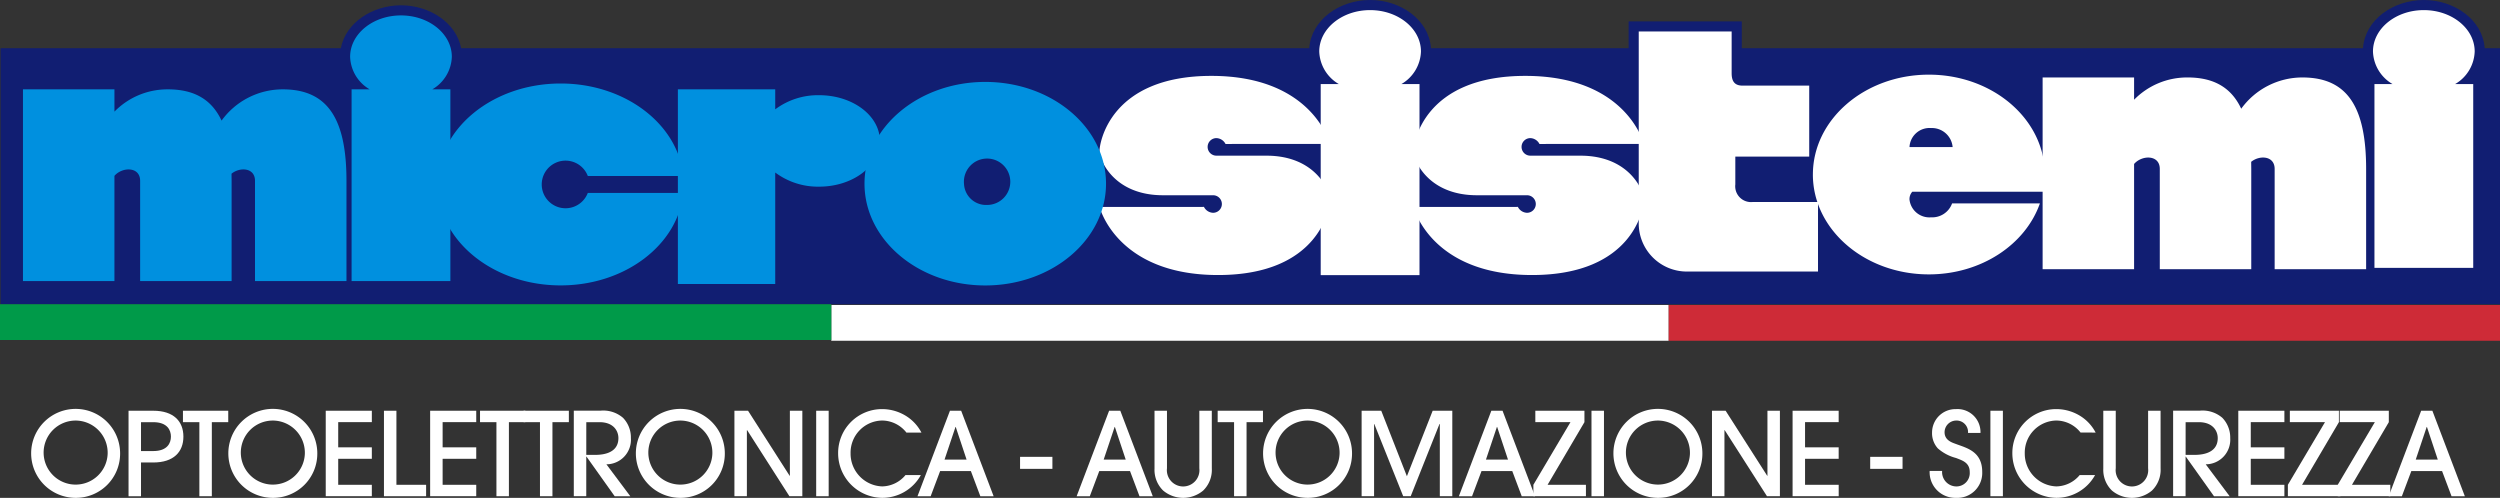
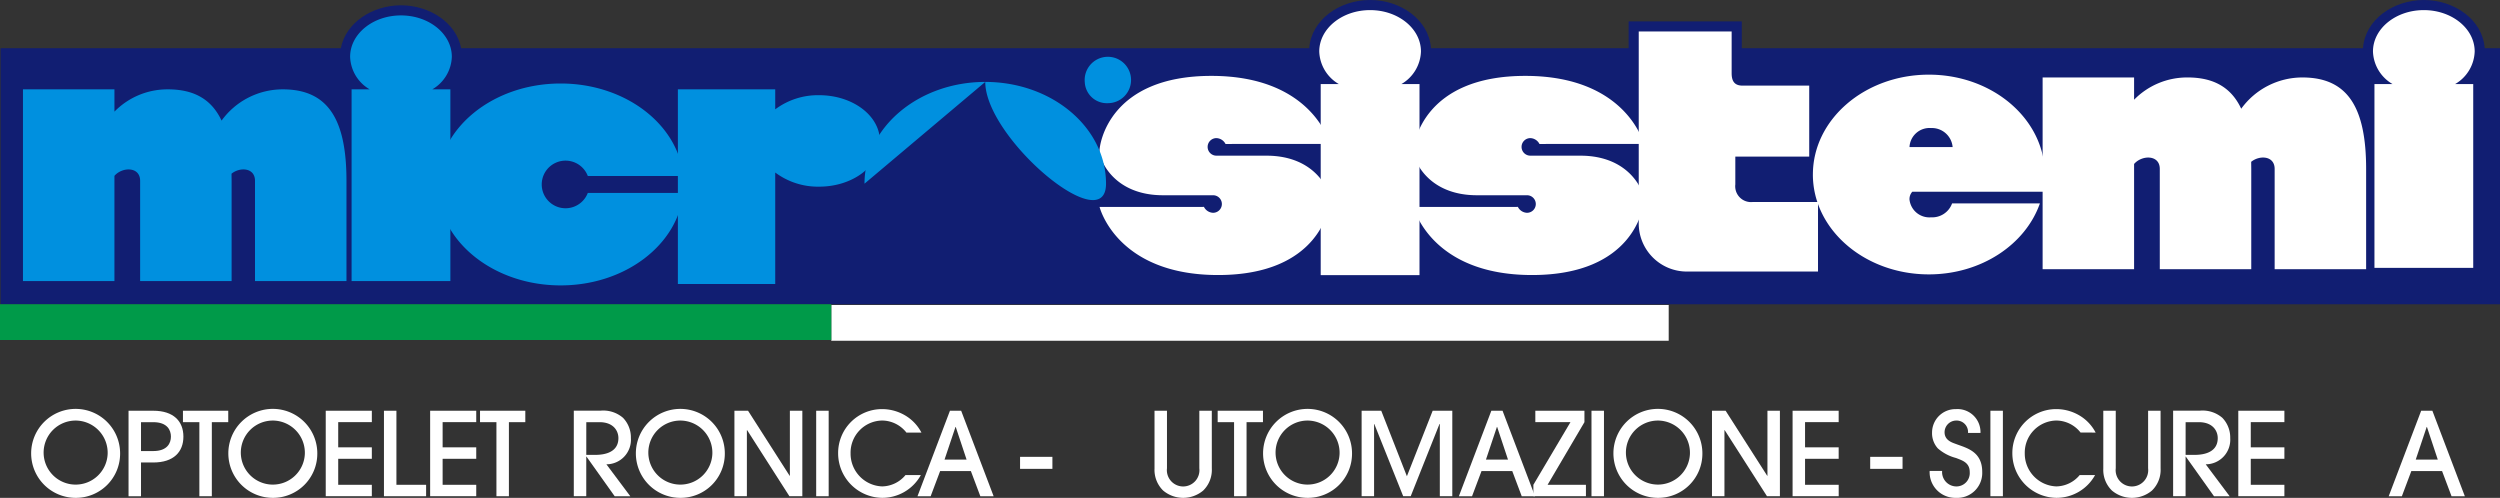
<svg xmlns="http://www.w3.org/2000/svg" width="321" height="63.924" viewBox="0 0 321 63.924">
  <rect x="0" y="0" width="321" height="63.924" fill="#333333" stroke="none" />
  <g id="logo-footer" transform="translate(-149 -5113.839)">
    <g id="Raggruppa_129" data-name="Raggruppa 129" transform="translate(0.587)">
      <path id="Tracciato_6473" data-name="Tracciato 6473" d="M50.927,206.715a5.711,5.711,0,1,0-5.711,5.667,5.67,5.67,0,0,0,5.711-5.667m-1.6.014a4.112,4.112,0,1,1-4.109-4.272,4.133,4.133,0,0,1,4.109,4.272" transform="translate(112.908 4965.381)" fill="#fff" fill-rule="evenodd" />
      <path id="Tracciato_6474" data-name="Tracciato 6474" d="M90.5,208.455h1.572c2.625,0,3.872-1.365,3.872-3.323s-1.247-3.322-3.872-3.322H88.9v10.978h1.6Zm0-5.177h1.572c1.824,0,2.27,1.039,2.27,1.854s-.445,1.855-2.27,1.855H90.5Z" transform="translate(76.018 4964.768)" fill="#fff" fill-rule="evenodd" />
      <path id="Tracciato_6475" data-name="Tracciato 6475" d="M120.2,212.788v-9.51h2.107v-1.468h-5.815v1.468H118.6v9.51Z" transform="translate(55.412 4964.767)" fill="#fff" fill-rule="evenodd" />
      <path id="Tracciato_6476" data-name="Tracciato 6476" d="M150.94,206.715a5.712,5.712,0,1,0-5.711,5.667,5.671,5.671,0,0,0,5.711-5.667m-1.6.014a4.112,4.112,0,1,1-4.109-4.272,4.133,4.133,0,0,1,4.109,4.272" transform="translate(38.215 4965.381)" fill="#fff" fill-rule="evenodd" />
      <path id="Tracciato_6477" data-name="Tracciato 6477" d="M194.832,212.788V211.32h-4.317v-3.339h4.317v-1.468h-4.317v-3.235h4.317v-1.468h-5.919v10.977Z" transform="translate(1.324 4964.767)" fill="#fff" fill-rule="evenodd" />
      <path id="Tracciato_6478" data-name="Tracciato 6478" d="M223.847,212.788V211.32h-3.812v-9.509h-1.6v10.977Z" transform="translate(-20.722 4964.767)" fill="#fff" fill-rule="evenodd" />
      <path id="Tracciato_6479" data-name="Tracciato 6479" d="M247.785,212.788V211.32h-4.316v-3.339h4.316v-1.468h-4.316v-3.235h4.316v-1.468h-5.919v10.977Z" transform="translate(-38.223 4964.767)" fill="#fff" fill-rule="evenodd" />
      <path id="Tracciato_6480" data-name="Tracciato 6480" d="M270.874,212.788v-9.51h2.107v-1.468h-5.815v1.468h2.107v9.51Z" transform="translate(-57.118 4964.767)" fill="#fff" fill-rule="evenodd" />
-       <path id="Tracciato_6481" data-name="Tracciato 6481" d="M292.962,212.788v-9.51h2.107v-1.468h-5.816v1.468h2.107v9.51Z" transform="translate(-73.615 4964.767)" fill="#fff" fill-rule="evenodd" />
      <path id="Tracciato_6482" data-name="Tracciato 6482" d="M321.995,212.788l-3.071-4.1a3.154,3.154,0,0,0,3.146-3.366,3.631,3.631,0,0,0-1.009-2.6,3.883,3.883,0,0,0-2.922-.919h-3.4v10.978h1.6V207.7h.03l3.62,5.089Zm-5.652-9.51h1.692c1.81,0,2.432,1.128,2.432,2.048,0,2.121-2.373,2.151-3.026,2.151h-1.1Z" transform="translate(-92.65 4964.768)" fill="#fff" fill-rule="evenodd" />
      <path id="Tracciato_6483" data-name="Tracciato 6483" d="M357.631,206.715a5.711,5.711,0,1,0-5.711,5.667,5.67,5.67,0,0,0,5.711-5.667m-1.6.014a4.112,4.112,0,1,1-4.109-4.272,4.132,4.132,0,0,1,4.109,4.272" transform="translate(-116.151 4965.381)" fill="#fff" fill-rule="evenodd" />
      <path id="Tracciato_6484" data-name="Tracciato 6484" d="M404.912,212.788V201.811h-1.6v8.352h-.03l-5.34-8.352h-1.75v10.977h1.6V204.3h.03l5.429,8.485Z" transform="translate(-153.479 4964.767)" fill="#fff" fill-rule="evenodd" />
      <rect id="Rettangolo_218" data-name="Rettangolo 218" width="1.603" height="10.977" transform="translate(253.211 5166.578)" fill="#fff" />
      <path id="Tracciato_6485" data-name="Tracciato 6485" d="M459.492,204a5.533,5.533,0,0,0-1.691-1.944,5.841,5.841,0,0,0-3.352-1.069,5.632,5.632,0,0,0-5.652,5.652,5.725,5.725,0,0,0,5.637,5.742,5.651,5.651,0,0,0,4.984-2.923h-1.973a3.971,3.971,0,0,1-3,1.454,4.21,4.21,0,0,1-4.05-4.258,4.122,4.122,0,0,1,4.079-4.2A4,4,0,0,1,457.564,204Z" transform="translate(-192.768 4965.381)" fill="#fff" fill-rule="evenodd" />
      <path id="Tracciato_6486" data-name="Tracciato 6486" d="M498.829,212.788l-4.169-10.978h-1.439l-4.168,10.978h1.691l1.217-3.234h3.946l1.216,3.234Zm-6.305-4.7,1.41-4.2h.029l1.395,4.2Z" transform="translate(-222.834 4964.768)" fill="#fff" fill-rule="evenodd" />
      <rect id="Rettangolo_219" data-name="Rettangolo 219" width="4.153" height="1.543" transform="translate(279.389 5172.497)" fill="#fff" />
-       <path id="Tracciato_6487" data-name="Tracciato 6487" d="M579.546,212.788l-4.169-10.978h-1.438l-4.169,10.978h1.691l1.216-3.234h3.947l1.216,3.234Zm-6.305-4.7,1.41-4.2h.029l1.394,4.2Z" transform="translate(-283.117 4964.768)" fill="#fff" fill-rule="evenodd" />
      <path id="Tracciato_6488" data-name="Tracciato 6488" d="M616.613,201.81h-1.6V209.2a2.091,2.091,0,1,1-4.154,0V201.81h-1.6v7.432a3.705,3.705,0,0,0,1.113,2.819,3.992,3.992,0,0,0,5.133,0,3.7,3.7,0,0,0,1.112-2.819Z" transform="translate(-312.606 4964.768)" fill="#fff" fill-rule="evenodd" />
      <path id="Tracciato_6489" data-name="Tracciato 6489" d="M645.008,212.788v-9.51h2.107v-1.468H641.3v1.468h2.106v9.51Z" transform="translate(-336.538 4964.767)" fill="#fff" fill-rule="evenodd" />
      <path id="Tracciato_6490" data-name="Tracciato 6490" d="M675.748,206.715a5.711,5.711,0,1,0-5.712,5.667,5.67,5.67,0,0,0,5.712-5.667m-1.6.014a4.111,4.111,0,1,1-4.11-4.272,4.133,4.133,0,0,1,4.11,4.272" transform="translate(-353.734 4965.381)" fill="#fff" fill-rule="evenodd" />
      <path id="Tracciato_6491" data-name="Tracciato 6491" d="M725.953,212.788V201.811h-2.521l-3.309,8.411-3.294-8.411h-2.521v10.977h1.6v-9.271h.03l3.709,9.271h.964l3.693-9.271h.045v9.271Z" transform="translate(-391.064 4964.767)" fill="#fff" fill-rule="evenodd" />
      <path id="Tracciato_6492" data-name="Tracciato 6492" d="M773.413,212.788l-4.168-10.978h-1.439l-4.169,10.978h1.692l1.216-3.234h3.947l1.216,3.234Zm-6.3-4.7,1.409-4.2h.03l1.394,4.2Z" transform="translate(-427.905 4964.768)" fill="#fff" fill-rule="evenodd" />
      <path id="Tracciato_6493" data-name="Tracciato 6493" d="M808.175,212.788V211.32h-4.924l4.732-8.042v-1.468h-6.306v1.468h4.511l-4.762,8.042v1.468Z" transform="translate(-456.128 4964.767)" fill="#fff" fill-rule="evenodd" />
      <rect id="Rettangolo_220" data-name="Rettangolo 220" width="1.602" height="10.977" transform="translate(352.76 5166.578)" fill="#fff" />
      <path id="Tracciato_6494" data-name="Tracciato 6494" d="M853.448,206.715a5.712,5.712,0,1,0-5.711,5.667,5.67,5.67,0,0,0,5.711-5.667m-1.6.014a4.111,4.111,0,1,1-4.109-4.272,4.133,4.133,0,0,1,4.109,4.272" transform="translate(-486.448 4965.381)" fill="#fff" fill-rule="evenodd" />
      <path id="Tracciato_6495" data-name="Tracciato 6495" d="M900.73,212.788V201.811h-1.6v8.352h-.03l-5.34-8.352h-1.751v10.977h1.6V204.3h.03l5.43,8.485Z" transform="translate(-523.777 4964.767)" fill="#fff" fill-rule="evenodd" />
      <path id="Tracciato_6496" data-name="Tracciato 6496" d="M938.821,212.788V211.32H934.5v-3.339h4.317v-1.468H934.5v-3.235h4.317v-1.468H932.9v10.977Z" transform="translate(-554.319 4964.767)" fill="#fff" fill-rule="evenodd" />
      <rect id="Rettangolo_221" data-name="Rettangolo 221" width="4.154" height="1.543" transform="translate(388.546 5172.497)" fill="#fff" />
      <path id="Tracciato_6497" data-name="Tracciato 6497" d="M1002.42,208.928a3.293,3.293,0,0,0,3.383,3.457,3.2,3.2,0,0,0,3.367-3.323c0-2.64-1.988-3.07-3.367-3.59-.475-.177-1.468-.459-1.468-1.512a1.509,1.509,0,0,1,1.468-1.5,1.471,1.471,0,0,1,1.542,1.587h1.6a2.951,2.951,0,0,0-3.145-3.055,3.008,3.008,0,0,0-3.071,2.982,2.909,2.909,0,0,0,.742,2.061,5.714,5.714,0,0,0,2.329,1.23c.756.3,1.765.564,1.765,1.8a1.714,1.714,0,0,1-1.765,1.854,1.848,1.848,0,0,1-1.78-1.987Z" transform="translate(-606.239 4965.378)" fill="#fff" fill-rule="evenodd" />
      <rect id="Rettangolo_222" data-name="Rettangolo 222" width="1.602" height="10.977" transform="translate(403.981 5166.578)" fill="#fff" />
      <path id="Tracciato_6498" data-name="Tracciato 6498" d="M1055.052,204a5.538,5.538,0,0,0-1.692-1.944,5.839,5.839,0,0,0-3.352-1.069,5.631,5.631,0,0,0-5.651,5.652,5.725,5.725,0,0,0,5.637,5.742,5.653,5.653,0,0,0,4.985-2.923H1053a3.972,3.972,0,0,1-3,1.454,4.209,4.209,0,0,1-4.049-4.258,4.122,4.122,0,0,1,4.079-4.2,4,4,0,0,1,3.086,1.544Z" transform="translate(-637.558 4965.381)" fill="#fff" fill-rule="evenodd" />
      <path id="Tracciato_6499" data-name="Tracciato 6499" d="M1097.829,201.81h-1.6V209.2a2.091,2.091,0,1,1-4.154,0V201.81h-1.6v7.432a3.7,3.7,0,0,0,1.113,2.819,3.991,3.991,0,0,0,5.133,0,3.7,3.7,0,0,0,1.113-2.819Z" transform="translate(-671.999 4964.768)" fill="#fff" fill-rule="evenodd" />
      <path id="Tracciato_6500" data-name="Tracciato 6500" d="M1133.166,212.788l-3.071-4.1a3.154,3.154,0,0,0,3.145-3.366,3.633,3.633,0,0,0-1.008-2.6,3.885,3.885,0,0,0-2.923-.919h-3.4v10.978h1.6V207.7h.03l3.619,5.089Zm-5.652-9.51h1.691c1.81,0,2.433,1.128,2.433,2.048,0,2.121-2.373,2.151-3.026,2.151h-1.1Z" transform="translate(-698.467 4964.768)" fill="#fff" fill-rule="evenodd" />
      <path id="Tracciato_6501" data-name="Tracciato 6501" d="M1164.88,212.788V211.32h-4.316v-3.339h4.316v-1.468h-4.316v-3.235h4.316v-1.468h-5.919v10.977Z" transform="translate(-723.151 4964.767)" fill="#fff" fill-rule="evenodd" />
-       <path id="Tracciato_6502" data-name="Tracciato 6502" d="M1190.835,212.788V211.32h-4.925l4.732-8.042v-1.468h-6.3v1.468h4.51l-4.763,8.042v1.468Z" transform="translate(-741.913 4964.767)" fill="#fff" fill-rule="evenodd" />
-       <path id="Tracciato_6503" data-name="Tracciato 6503" d="M1216.147,212.788V211.32h-4.925l4.732-8.042v-1.468h-6.305v1.468h4.51l-4.762,8.042v1.468Z" transform="translate(-760.818 4964.767)" fill="#fff" fill-rule="evenodd" />
      <path id="Tracciato_6504" data-name="Tracciato 6504" d="M1245.014,212.788l-4.169-10.978h-1.438l-4.169,10.978h1.691l1.216-3.234h3.946l1.216,3.234Zm-6.305-4.7,1.409-4.2h.029l1.395,4.2Z" transform="translate(-780.116 4964.768)" fill="#fff" fill-rule="evenodd" />
    </g>
    <g id="Raggruppa_128" data-name="Raggruppa 128" transform="translate(114 5091.356)">
      <path id="Tracciato_6508" data-name="Tracciato 6508" d="M107.523,4.443H0V-.15H107.523Z" transform="translate(141.738 61.793)" fill="#fff" />
      <path id="Tracciato_6460" data-name="Tracciato 6460" d="M62.109,24.747c.634-3.29,4.06-5.505,7.724-5.505s7.089,2.216,7.723,5.505h108.9c.26-3.662,3.9-6.187,7.812-6.187s7.552,2.526,7.813,6.187h25.381V21.305H241.99v3.442h79.764c.261-3.662,3.9-6.187,7.813-6.187s7.551,2.526,7.813,6.187h1.967V57.624H18.422V24.747Z" transform="translate(16.654 3.923)" fill="#111e72" />
      <g id="Raggruppa_123" data-name="Raggruppa 123" transform="translate(176.171 23.781)">
        <path id="Tracciato_6461" data-name="Tracciato 6461" d="M594.374,67.543a1.126,1.126,0,0,1,.03-2.252,1.364,1.364,0,0,1,1.159.757l.837-.007h12.564S606.806,57.3,593.748,57.3s-14.374,8.649-14.374,9.681,1.769,5.645,8.164,5.645h6.257l.185,0a1.126,1.126,0,0,1-.03,2.252,1.367,1.367,0,0,1-1.16-.757l-.836.007H579.388s2.159,8.742,15.218,8.742,14.374-8.648,14.374-9.68-1.769-5.645-8.166-5.645h-6.254Z" transform="translate(-579.374 -48.854)" fill="#fff" />
        <path id="Tracciato_6462" data-name="Tracciato 6462" d="M691.572,29.031c0-2.932,2.923-5.31,6.529-5.31s6.53,2.377,6.53,5.31a5.025,5.025,0,0,1-2.508,4.184h2.321V57.753H691.759V33.214h2.321a5.024,5.024,0,0,1-2.508-4.184" transform="translate(-663.351 -23.721)" fill="#fff" />
        <path id="Tracciato_6463" data-name="Tracciato 6463" d="M754.627,67.543a1.126,1.126,0,0,1,.031-2.252,1.366,1.366,0,0,1,1.16.757l.835-.007h12.565S767.059,57.3,754,57.3s-14.372,8.649-14.372,9.681,1.768,5.645,8.164,5.645h6.256l.186,0a1.126,1.126,0,0,1-.031,2.252,1.365,1.365,0,0,1-1.159-.757l-.836.007H739.641s2.158,8.742,15.218,8.742,14.373-8.648,14.373-9.68-1.769-5.645-8.165-5.645h-6.255Z" transform="translate(-699.319 -48.854)" fill="#fff" />
        <path id="Tracciato_6464" data-name="Tracciato 6464" d="M854.661,34.636V59.159a6.178,6.178,0,0,0,6.294,6.3h16.724V56.528h-8.362a2.03,2.03,0,0,1-2.255-2.255V50.7h9.489V41.588H868c-1.035,0-1.41-.562-1.41-1.6V34.636Z" transform="translate(-785.418 -31.891)" fill="#fff" fill-rule="evenodd" />
        <path id="Tracciato_6465" data-name="Tracciato 6465" d="M943.563,69.5c0-7.083,6.667-12.824,14.891-12.824s14.892,5.741,14.892,12.824a11.171,11.171,0,0,1-.219,2.208h-16.8a1.418,1.418,0,0,0-.362.986,2.57,2.57,0,0,0,2.771,2.3,2.713,2.713,0,0,0,2.7-1.785h11.276c-1.849,5.274-7.533,9.112-14.26,9.112-8.224,0-14.891-5.741-14.891-12.824m12.407-3.523a2.575,2.575,0,0,1,2.766-2.443,2.676,2.676,0,0,1,2.772,2.443Z" transform="translate(-851.959 -48.388)" fill="#fff" fill-rule="evenodd" />
        <path id="Tracciato_6466" data-name="Tracciato 6466" d="M1086.337,62.115a9.7,9.7,0,0,1,7.86-4.014c5.818,0,8.179,3.861,8.179,11.745V82.718H1090.63V69.846c0-1.695-1.925-1.8-3.014-.913l.011.913V82.718h-11.745V69.846c0-1.855-2.308-1.8-3.3-.636V82.718h-11.745V58.1h11.745v2.861a9.525,9.525,0,0,1,6.866-2.861c3.41,0,5.632,1.327,6.888,4.014" transform="translate(-939.736 -49.453)" fill="#fff" />
        <path id="Tracciato_6467" data-name="Tracciato 6467" d="M1229.477,29.031c0-2.932,2.924-5.31,6.53-5.31s6.53,2.377,6.53,5.31a5.023,5.023,0,0,1-2.509,4.184h2.321v23.6h-12.683v-23.6h2.32a5.025,5.025,0,0,1-2.509-4.184" transform="translate(-1065.958 -23.721)" fill="#fff" />
      </g>
      <g id="Raggruppa_124" data-name="Raggruppa 124" transform="translate(37.949 24.462)">
        <path id="Tracciato_6468" data-name="Tracciato 6468" d="M55.346,68.185a9.7,9.7,0,0,1,7.86-4.014c5.818,0,8.179,3.862,8.179,11.745V88.787H59.64V75.916c0-1.694-1.925-1.8-3.015-.913l.011.913V88.787H44.891V75.916c0-1.855-2.308-1.8-3.3-.636V88.787H29.847V64.171H41.592v2.862a9.524,9.524,0,0,1,6.865-2.862c3.411,0,5.633,1.327,6.889,4.014" transform="translate(-29.847 -54.678)" fill="#0090df" />
        <path id="Tracciato_6469" data-name="Tracciato 6469" d="M196.855,31.739c0-2.932,2.923-5.31,6.529-5.31s6.53,2.378,6.53,5.31a5.026,5.026,0,0,1-2.508,4.184h2.321V60.538H197.043V35.922h2.32a5.025,5.025,0,0,1-2.508-4.184" transform="translate(-154.848 -26.429)" fill="#0090df" />
        <path id="Tracciato_6470" data-name="Tracciato 6470" d="M254.849,74.148a3.058,3.058,0,0,0,5.916,1.087H273.03c-.673,6.65-7.469,11.875-15.753,11.875-8.73,0-15.808-5.8-15.808-12.962s7.078-12.962,15.808-12.962c8.284,0,15.08,5.225,15.753,11.875H260.765a3.058,3.058,0,0,0-5.916,1.087" transform="translate(-188.24 -52.444)" fill="#0090df" />
        <path id="Tracciato_6471" data-name="Tracciato 6471" d="M376.674,66.738a9.149,9.149,0,0,1,5.638-1.816c4.306,0,7.8,2.629,7.8,5.872s-3.491,5.872-7.8,5.872a9.153,9.153,0,0,1-5.638-1.816V89.163h-12.5V64.171h12.5Z" transform="translate(-280.084 -54.678)" fill="#0090df" />
-         <path id="Tracciato_6472" data-name="Tracciato 6472" d="M459.434,73.447c0-7.216,6.943-13.066,15.506-13.066s15.506,5.851,15.506,13.066S483.5,86.514,474.94,86.514s-15.506-5.849-15.506-13.066m12.778.047a2.978,2.978,0,1,1,2.963,2.682,2.834,2.834,0,0,1-2.963-2.682" transform="translate(-351.381 -51.841)" fill="#0090df" fill-rule="evenodd" />
+         <path id="Tracciato_6472" data-name="Tracciato 6472" d="M459.434,73.447c0-7.216,6.943-13.066,15.506-13.066s15.506,5.851,15.506,13.066s-15.506-5.849-15.506-13.066m12.778.047a2.978,2.978,0,1,1,2.963,2.682,2.834,2.834,0,0,1-2.963-2.682" transform="translate(-351.381 -51.841)" fill="#0090df" fill-rule="evenodd" />
      </g>
      <path id="Tracciato_6505" data-name="Tracciato 6505" d="M4,13.87H110.738v4.593H4Z" transform="translate(31 47.676)" fill="#009a49" />
-       <path id="Tracciato_6507" data-name="Tracciato 6507" d="M41.33,13.87H148.068v4.593H41.33Z" transform="translate(207.932 47.773)" fill="#ce2b37" />
    </g>
  </g>
</svg>